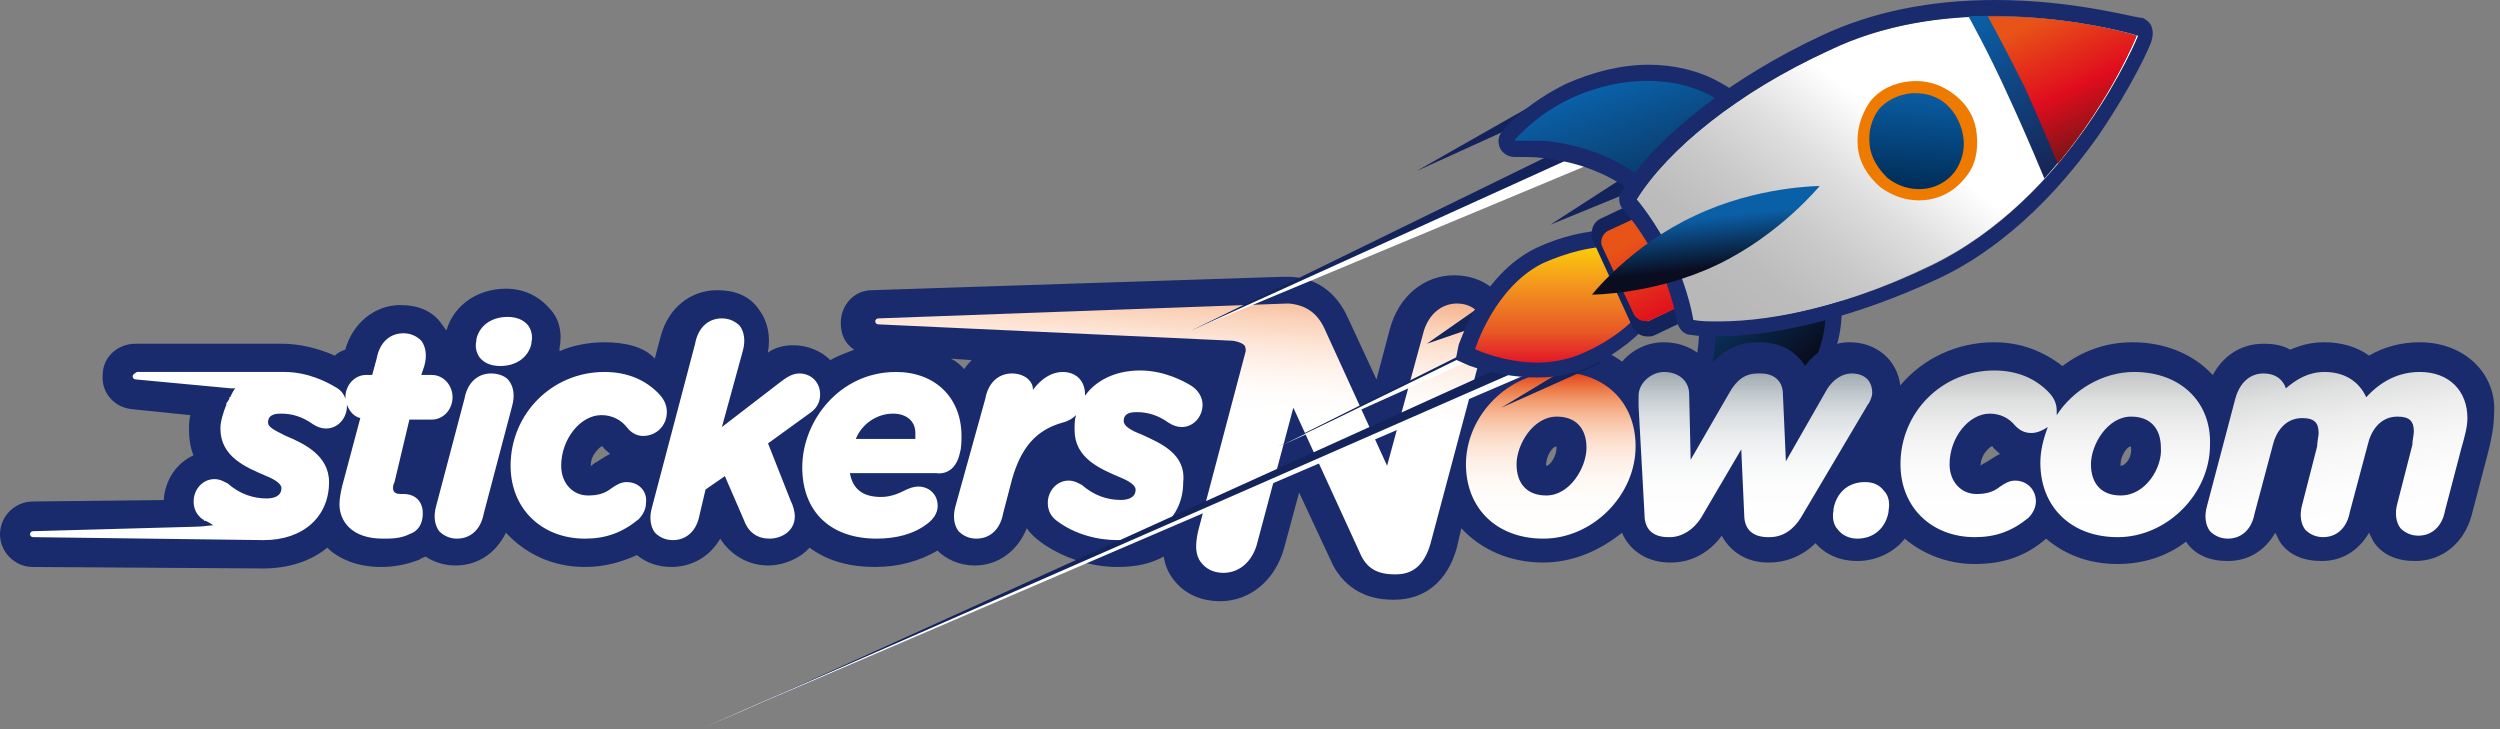
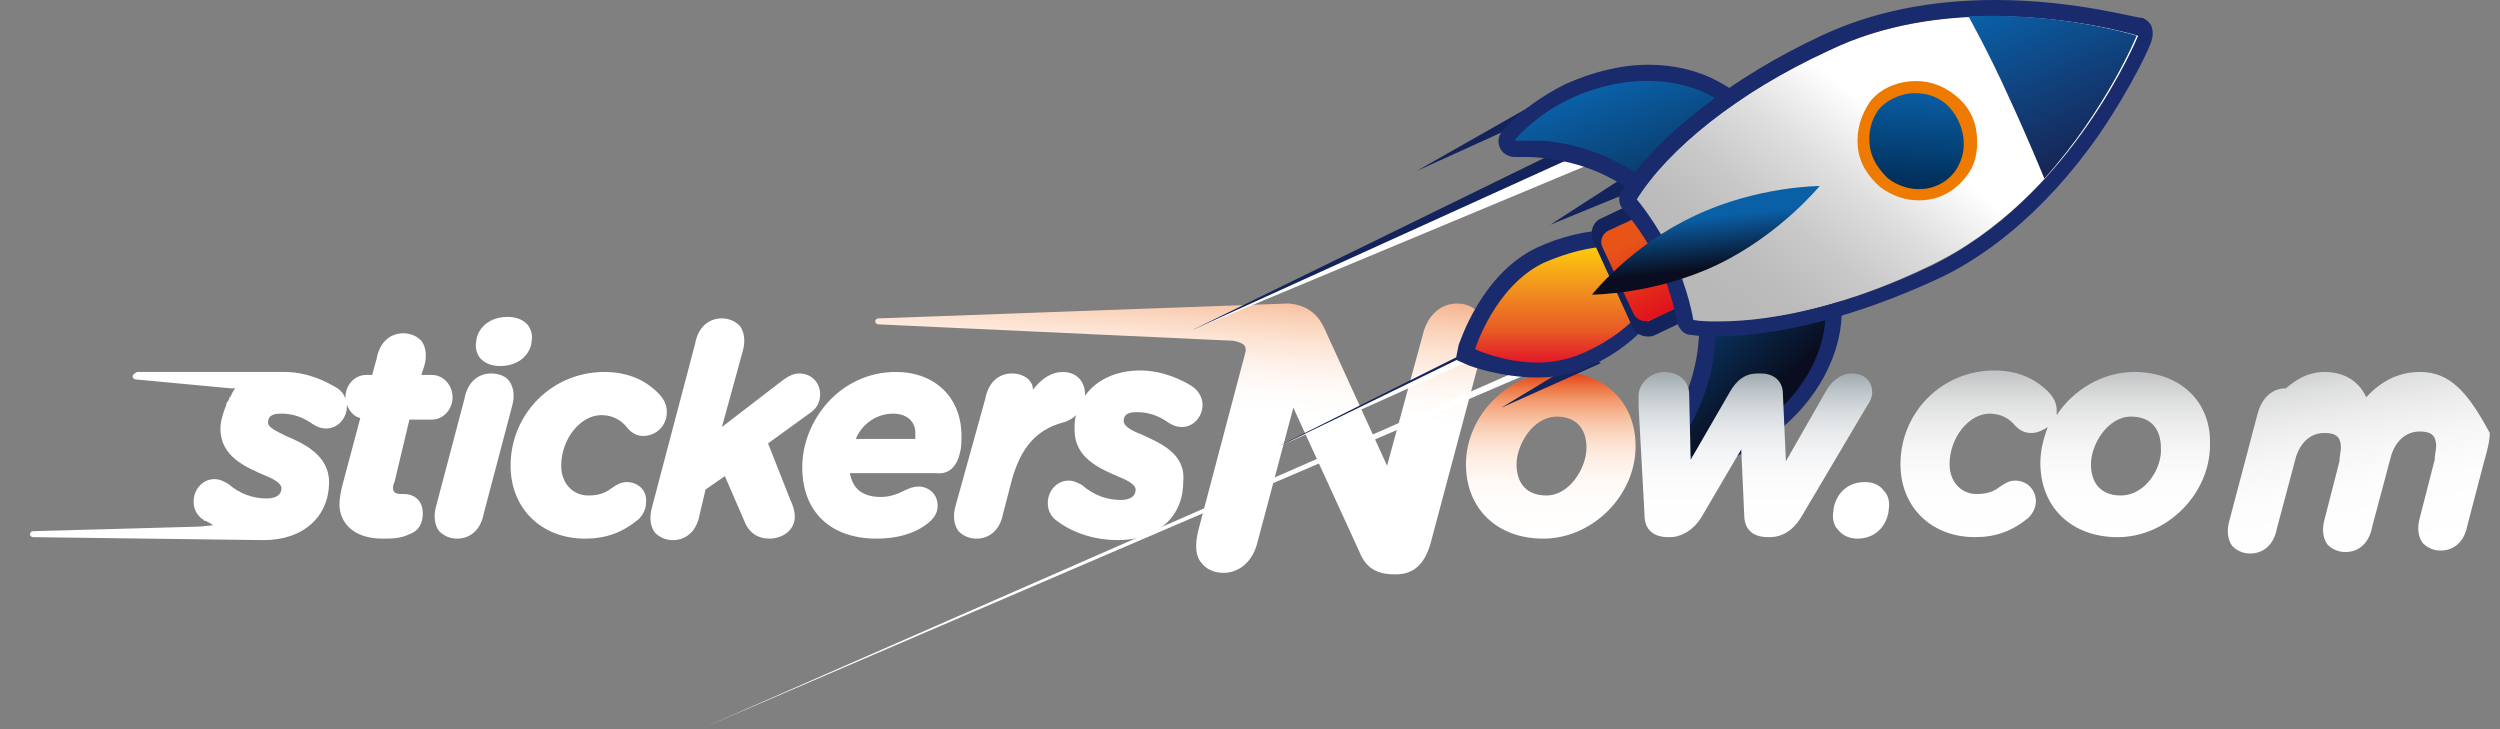
<svg xmlns="http://www.w3.org/2000/svg" version="1.1" id="Layer_1" x="0px" y="0px" viewBox="0 0 168 49" style="enable-background:new 0 0 168 49;" xml:space="preserve">
  <rect x="0" y="0" width="168" height="49" fill="#808080" stroke="none" />
  <style type="text/css">
	.st0{fill:url(#SVGID_1_);}
	.st1{fill:#192B6D;}
	.st2{fill:url(#SVGID_2_);}
	.st3{fill:#FFFFFF;}
	.st4{fill:url(#SVGID_3_);}
	.st5{fill:url(#SVGID_4_);}
	.st6{fill:url(#SVGID_5_);}
	.st7{fill:url(#SVGID_6_);}
	.st8{fill:url(#SVGID_7_);}
	.st9{fill:#13235B;}
	.st10{fill:url(#SVGID_8_);}
	.st11{fill:url(#SVGID_9_);}
	.st12{fill:url(#SVGID_10_);}
	.st13{fill:#13235C;}
	.st14{fill:url(#SVGID_11_);}
	.st15{fill:url(#SVGID_12_);}
	.st16{fill:url(#SVGID_13_);}
	.st17{fill:url(#SVGID_14_);}
	.st18{fill:url(#SVGID_15_);}
	.st19{fill:url(#SVGID_16_);}
	.st20{fill:url(#SVGID_17_);}
	.st21{fill:#EE7B00;}
</style>
  <g>
    <g transform="translate(109.94 13.192)">
      <linearGradient id="SVGID_1_" gradientUnits="userSpaceOnUse" x1="-915.585" y1="522.021" x2="-914.585" y2="522.021" gradientTransform="matrix(12.616 0 0 -17.585 11551.858 9189.089)">
        <stop offset="9.596000e-02" style="stop-color:#090D1F" />
        <stop offset="1" style="stop-color:#0A60A7" />
      </linearGradient>
      <path class="st0" d="M1.8,18.2c-0.2,0-0.4-0.1-0.5-0.3c-0.1-0.2-0.1-0.4,0.1-0.6c0.6-0.7,1.2-1.5,1.7-2.3    C5.8,10.3,5.2,4.9,1.9,2.8C1.6,2.6,1.3,2.4,1,2.3C0.8,2.2,0.6,2,0.6,1.8S0.8,1.3,1,1.3c1.3-0.4,2.6-0.7,4-0.7    c3.5,0,6.4,1.6,7.7,4.3c1.9,4.2-0.7,9.6-6,12.1C5.1,17.7,3.5,18.1,1.8,18.2C1.9,18.2,1.8,18.2,1.8,18.2z" />
      <path class="st1" d="M4.9,1.1c3.2,0,6,1.4,7.2,4c1.8,3.9-0.7,9-5.7,11.4c-1.5,0.7-3.1,1.1-4.5,1.2c0.7-0.7,1.3-1.5,1.8-2.4    C6.4,10.3,5.8,4.6,2.2,2.3c-0.3-0.2-0.7-0.4-1-0.5C2.4,1.3,3.7,1.1,4.9,1.1L4.9,1.1z M4.9,0v1.1V0C3.6,0,2.2,0.3,0.8,0.7    c-0.4,0.1-0.7,0.6-0.7,1s0.3,0.9,0.7,1C1.1,2.9,1.4,3,1.6,3.2C3.1,4.1,4,5.8,4.2,7.9c0.2,2.2-0.3,4.6-1.5,6.8    c-0.5,0.8-1,1.6-1.6,2.2c-0.3,0.3-0.4,0.8-0.2,1.2c0.2,0.4,0.6,0.6,1,0.6h0.1c1.7-0.1,3.4-0.5,4.9-1.3c2.6-1.2,4.7-3.2,5.9-5.6    c1.2-2.4,1.4-5,0.3-7.2C12.4,3.2,11.3,2,9.8,1.2C8.4,0.4,6.7,0,4.9,0L4.9,0z" />
    </g>
    <linearGradient id="SVGID_2_" gradientUnits="userSpaceOnUse" x1="-798.464" y1="532.934" x2="-799.031" y2="533.786" gradientTransform="matrix(11.532 0 0 -16.503 9326.943 8823.378)">
      <stop offset="9.596000e-02" style="stop-color:#090D1F" />
      <stop offset="1" style="stop-color:#0A60A7" />
    </linearGradient>
    <path class="st2" d="M112.1,15.5c-0.3-0.2-0.7-0.4-1-0.5c4.6-1.6,9.3-0.2,11,3.3c1.8,3.9-0.7,9-5.7,11.4c-1.5,0.7-3.1,1.1-4.5,1.2   c0.7-0.7,1.3-1.5,1.8-2.4C116.3,23.5,115.7,17.7,112.1,15.5z" />
-     <path class="st1" d="M162.6,23c-1.2,0-2.4,0.3-3.4,0.9c-0.8-0.6-1.9-0.9-3-0.9c-0.9,0-1.6,0.2-2.3,0.5c-0.5-0.3-1.1-0.4-1.8-0.4   c-1.5,0-2.7,0.8-3.4,2.1c-1.3-1.4-3.2-2.2-5.4-2.2c-1.8,0-3.4,0.6-4.7,1.6c-1.3-1-2.8-1.6-4.6-1.6c-2.5,0-4.8,1.1-6.3,2.9   c-0.2-1.7-1.6-2.9-3.4-2.9c-1.2,0-2.3,0.6-3,1.6c-0.6-1-1.7-1.6-3-1.6h-0.2c-0.8,0-2.1,0.2-3.2,1.6c-0.6-1-1.8-1.6-3.1-1.6   c-1.1,0-2.1,0.5-2.8,1.3c-1.2-0.9-2.7-1.3-4.4-1.3c-1.1,0-2.2,0.2-3.2,0.7c0.4-1.5,0.2-2.8-0.6-3.8c-0.7-0.9-1.8-1.4-3.1-1.4   c-2,0-3.7,1.4-4.3,3.6l-0.9,3.4l-1.9-4.1c-0.8-1.8-2.2-2.8-4.1-2.8c-0.1,0-0.2,0-0.3,0l-27.6,0.9c-1.2,0-2.1,1-2.1,2.2   c0,0.8,0.3,1.4,0.9,1.8c-0.5,0.2-1.1,0.4-1.6,0.7c-0.6-0.6-1.5-1-2.5-1c-0.7,0-1.3,0.2-1.7,0.5c0.2-1.1,0-2.1-0.6-2.9   c-0.6-0.9-1.6-1.3-2.8-1.3c-1.8,0-3.3,1.2-3.8,3.1l-0.4,1.5C43.3,23.3,42,23,40.6,23c-1,0-2.1,0.2-3,0.6c0,0,0,0,0-0.1v0l0-0.1   c0.2-1,0-2-0.7-2.7c-0.7-0.8-1.7-1.3-2.9-1.3c-1.9,0-3.5,1.1-4,2.8c-0.1-0.1-0.2-0.3-0.3-0.4c-0.6-0.9-1.6-1.3-2.8-1.3   c-1.7,0-3.2,1.2-3.7,3c-0.3,0.1-0.5,0.2-0.7,0.4c-1.1-0.5-2.4-0.8-3.5-0.8H19l-9.9,0c-1.2,0-2.2,0.9-2.2,2.1   c-0.1,1.2,0.8,2.2,2,2.3l3.9,0.4c-0.1,0.3-0.1,0.7-0.1,1c0,0.6,0.1,1.2,0.3,1.7c-1.1,0.5-1.9,1.6-2,3l-8.8,0.1   c-1.2,0-2.2,1-2.2,2.2c0,1.2,1,2.2,2.2,2.2l15.5,0.1h0c1.7,0,3.2-0.5,4.3-1.4c0.1,0.1,0.2,0.2,0.2,0.2c0.6,0.5,1.7,1.1,3.4,1.1   c0.7,0,1.6-0.1,2.6-0.5c0.1-0.1,0.2-0.1,0.4-0.2c0.6,0.4,1.3,0.6,2,0.6c1.5,0,2.7-0.8,3.4-2.2c1.3,1.4,3.1,2.3,5.3,2.3   c1.3,0,2.4-0.3,3.5-0.8c0.6,0.5,1.4,0.8,2.3,0.8c1.4,0,2.6-0.7,3.3-1.9c0.7,1.1,1.9,1.8,3.2,1.8c1.1,0,2.2-0.5,2.8-1.2   c1.2,0.9,2.7,1.3,4.4,1.3c1.6,0,3-0.4,4.2-1.1c0.6,0.6,1.5,1,2.5,1c1.6,0,2.9-1,3.5-2.5c0.2,0.3,0.5,0.6,0.9,0.9   c1.5,1.1,3.4,1.7,5.2,1.7c1.2,0,2.2-0.2,3.1-0.7c0.1,0.6,0.3,1.1,0.7,1.6c0.7,0.9,1.8,1.4,3.1,1.4c2,0,3.7-1.4,4.3-3.6l1-3.7   l2.1,4.5c0,0,0,0,0,0c0.3,0.7,1.3,2.7,4.2,2.7h0.1c2.1,0,3.6-1.3,4.2-3.5l0.3-1.3c1.3,1.4,3.2,2.3,5.5,2.3c2,0,3.8-0.8,5.3-2   c0.5,1.2,1.7,2,3.2,2h0.1c1.4,0,2.6-0.7,3.4-1.8c0.6,1.1,1.7,1.8,3.1,1.8h0.1c1.2,0,2.3-0.5,3.1-1.3c0.7,0.8,1.7,1.2,2.8,1.2   c1.3,0,2.5-0.6,3.2-1.5c1.2,1,2.8,1.7,4.7,1.7c1.9,0,3.4-0.5,4.8-1.7c1.3,1.1,2.9,1.7,4.8,1.7c1.7,0,3.3-0.5,4.6-1.5c0,0,0,0,0,0   c0.6,0.9,1.6,1.3,2.8,1.3c1.4,0,2.5-0.7,3.2-1.9c0.1,0.2,0.2,0.4,0.3,0.6c0.6,0.9,1.6,1.3,2.8,1.3c1.4,0,2.5-0.7,3.2-1.9   c0.1,0.2,0.2,0.4,0.3,0.6c0.6,0.9,1.6,1.3,2.8,1.3c1.8,0,3.3-1.2,3.8-3.1l1.1-4.2c0.2-0.8,0.4-1.7,0.4-2.6   C167.8,25.2,165.7,23,162.6,23z M40,31.1C40,31.1,40,31.1,40,31.1c-0.2,0.1-0.2,0.2-0.3,0.2c0-0.8,0.6-1.2,0.7-1.3   c0.1,0,0.1,0,0.1,0c0,0,0,0,0,0c0,0,0,0,0,0c0.1,0.2,0.3,0.3,0.5,0.5C40.6,30.7,40.2,31,40,31.1z M64.8,24.8   c-0.3-0.3-0.5-0.5-0.9-0.7l1.4,0.1C65.2,24.3,65,24.5,64.8,24.8z M103.9,31.3v-0.1c0-0.5,0.4-1.2,0.7-1.2v0.1   C104.6,30.6,104.2,31.3,103.9,31.3z M133.4,31.1C133.4,31.1,133.4,31.1,133.4,31.1c-0.2,0.1-0.2,0.1-0.3,0.2c0-0.8,0.6-1.2,0.7-1.3   c0.1,0,0.1,0,0.1,0c0,0,0,0,0,0c0,0,0,0,0,0c0.1,0.2,0.3,0.3,0.5,0.5C134,30.7,133.6,31,133.4,31.1z M142.5,31.3v-0.1   c0-0.5,0.4-1.2,0.7-1.2v0.1C143.3,30.6,142.9,31.3,142.5,31.3z" />
    <g transform="translate(2.012 20.296)">
      <path class="st3" d="M25.5,7.9H27c0.8,0,1.4-0.7,1.4-1.5S27.8,4.9,27,4.9h-0.7l0.2-0.6c0.2-0.7,0.1-1.3-0.2-1.7    c-0.3-0.3-0.7-0.5-1.2-0.5c-0.9,0-1.6,0.6-1.8,1.7L23,4.9h-0.4c-0.8,0-1.4,0.7-1.4,1.5c0,0,0,0.1,0,0.1c-0.1-0.3-0.3-0.6-0.7-0.8    c-0.5-0.3-1.8-1-3.4-1h0h0l-9.9,0C7,4.8,6.9,4.9,6.9,5S7,5.2,7.1,5.2l6.4,0.6c0.1,0,0.2,0,0.3,0c-0.1,0.1-0.2,0.3-0.3,0.5    c0,0,0,0.1-0.1,0.1l0,0.1c-0.1,0.2-0.2,0.3-0.2,0.3c0,0,0,0.1,0,0.1c-0.2,0.5-0.4,1.1-0.4,1.6c0,1.9,1.7,2.6,3.1,3.2    c0.5,0.2,1,0.5,1,0.8c0,0.6-0.6,0.7-1,0.7c-0.9,0-1.8-0.3-2.6-1c-0.2-0.1-0.5-0.3-0.9-0.3c-0.8,0-1.4,0.7-1.4,1.5    c0,0.5,0.2,0.9,0.6,1.2c0,0,0.1,0,0.1,0.1c0,0,0,0,0.1,0c0.2,0.1,0.4,0.2,0.5,0.3c0,0,0.1,0,0.1,0c-0.3,0-0.8,0.1-1.3,0.1    L0.2,15.4c-0.1,0-0.2,0.1-0.2,0.2c0,0.1,0.1,0.2,0.2,0.2L15.7,16l0,0c2.7,0,4.4-1.6,4.4-3.9c0-1.8-1.7-2.6-2.9-3.1    C16.4,8.6,16,8.4,16,8.1c0-0.6,0.6-0.6,0.9-0.6c0.7,0,1.4,0.2,2.1,0.7c0.3,0.2,0.6,0.3,0.9,0.3c0.8,0,1.4-0.7,1.4-1.5    c0,0,0-0.1,0-0.1c0.2,0.5,0.5,0.8,0.9,0.9L21,12.3c-0.1,0.4-0.2,0.9-0.2,1.3c0,1.1,0.8,2.3,2.9,2.3c0.6,0,1.2,0,1.8-0.3    c0.6-0.2,0.9-0.7,0.9-1.4c0-0.8-0.5-1.3-1.3-1.3h-0.2c-0.5,0-0.5-0.3-0.5-0.4c0-0.1,0-0.2,0.1-0.4L25.5,7.9z M31.6,4.3    c1.1,0,1.9-0.6,2.1-1.5l0-0.1c0.1-0.4,0-0.8-0.2-1.1c-0.3-0.4-0.8-0.6-1.4-0.6c-1.1,0-1.9,0.6-2.1,1.5l0,0.1    c-0.1,0.4,0,0.8,0.2,1.1C30.5,4.1,31,4.3,31.6,4.3z M32.2,5.3C32,5,31.5,4.8,31,4.8c-0.9,0-1.6,0.6-1.8,1.7l-1.9,7.2    c-0.2,0.7-0.1,1.3,0.2,1.7c0.3,0.3,0.7,0.5,1.2,0.5c0.9,0,1.6-0.6,1.8-1.7L32.4,7C32.6,6.3,32.5,5.7,32.2,5.3z M40.1,12.1    c-0.4,0-0.7,0.2-1,0.4c-0.5,0.4-1,0.5-1.6,0.5c-1,0-1.8-0.8-1.8-2c0-1.8,1.3-3.4,2.7-3.4c0.7,0,1.3,0.3,1.7,0.8    C40.4,8.8,40.8,9,41.2,9c0.9,0,1.6-0.7,1.6-1.6c0-0.5-0.2-0.9-0.6-1.3c-0.9-0.9-2.1-1.4-3.6-1.4c-3.5,0-6.3,2.8-6.3,6.3    c0,2.9,2.1,4.9,5,4.9c1.4,0,2.5-0.4,3.6-1.3c0.3-0.3,0.5-0.7,0.5-1.1C41.5,12.7,40.9,12.1,40.1,12.1z M49.6,9.5l2.9-2.1    c0.4-0.3,0.6-0.7,0.6-1.2c0-0.8-0.6-1.4-1.4-1.4c-0.5,0-0.9,0.3-1.3,0.6l-3.9,3l1.4-5.1C48.1,2.6,48,2,47.7,1.6    c-0.3-0.3-0.7-0.5-1.2-0.5c-0.9,0-1.6,0.6-1.8,1.7l-2.9,11c-0.2,0.7-0.1,1.3,0.2,1.7c0.3,0.3,0.7,0.5,1.2,0.5    c0.9,0,1.6-0.6,1.8-1.7l0.4-1.7l1.3-0.9l1.3,3c0.3,0.8,0.9,1.2,1.7,1.2c0.8,0,1.7-0.5,1.7-1.5c0-0.3-0.1-0.7-0.3-1.1L49.6,9.5z" />
      <path class="st3" d="M62.5,10.1c0.1-0.3,0.1-0.8,0.1-1.1c0-2.6-1.8-4.3-4.4-4.3c-3.8,0-6.3,3.3-6.3,6.4c0,3,1.9,4.8,5,4.8    c1.3,0,2.5-0.3,3.4-1c0.4-0.3,0.7-0.7,0.7-1.2c0-0.8-0.6-1.3-1.3-1.3c-0.3,0-0.6,0.1-1,0.3c-0.2,0.1-0.8,0.4-1.5,0.4    c-1.2,0-1.9-0.5-2.1-1.6h5.8C61.7,11.6,62.3,11.1,62.5,10.1z M58,7.5c0.9,0,1.5,0.5,1.5,1.3c0,0.1,0,0.3,0,0.4h-4    C55.9,8.2,56.9,7.5,58,7.5z M74.7,8.9c-0.8-0.3-1.2-0.6-1.2-0.9c0-0.6,0.6-0.6,0.9-0.6c0.7,0,1.4,0.2,2.1,0.7    c0.3,0.2,0.6,0.3,0.9,0.3c0.8,0,1.4-0.7,1.4-1.5c0-0.5-0.3-1-0.8-1.3c-0.5-0.3-1.8-1-3.4-1c-1.7,0-3,0.7-3.7,1.7c0,0,0-0.1,0-0.1    c0-0.9-0.6-1.5-1.5-1.5c-0.7,0-1.4,0.4-2,1.2c0-0.3-0.1-0.5-0.3-0.7C66.9,5,66.5,4.8,66,4.8c-0.9,0-1.6,0.6-1.8,1.7l-2,7.2    c-0.2,0.7-0.1,1.3,0.2,1.7c0.3,0.3,0.7,0.5,1.2,0.5c0.9,0,1.6-0.6,1.8-1.7l0.6-2.3c0.6-2.1,1.6-3.3,3.4-3.8    c0.4-0.1,0.7-0.3,0.9-0.5c-0.1,0.3-0.1,0.6-0.1,1c0,1.9,1.7,2.6,3.1,3.2c0.5,0.2,1,0.5,1,0.8c0,0.6-0.6,0.7-1,0.7    c-0.9,0-1.8-0.3-2.6-1c-0.2-0.1-0.5-0.3-0.9-0.3c-0.8,0-1.4,0.7-1.4,1.5c0,0.5,0.2,0.9,0.6,1.2c1.2,0.9,2.7,1.3,4.1,1.3    c2.7,0,4.4-1.6,4.4-3.9C77.7,10.2,76,9.5,74.7,8.9z" />
      <linearGradient id="SVGID_3_" gradientUnits="userSpaceOnUse" x1="-855.269" y1="515.618" x2="-855.09" y2="516.793" gradientTransform="matrix(40.987 0 0 -18.252 35128.172 9426.917)">
        <stop offset="0.414" style="stop-color:#FFFFFF" />
        <stop offset="0.479" style="stop-color:#FFFCFA" />
        <stop offset="0.552" style="stop-color:#FEF3ED" />
        <stop offset="0.629" style="stop-color:#FDE5D6" />
        <stop offset="0.709" style="stop-color:#FAD0B6" />
        <stop offset="0.79" style="stop-color:#F6B38E" />
        <stop offset="0.874" style="stop-color:#F08D5D" />
        <stop offset="0.957" style="stop-color:#E95F2E" />
        <stop offset="1" style="stop-color:#E64118" />
      </linearGradient>
      <path class="st4" d="M97.4,0.8c-0.3-0.4-0.8-0.7-1.5-0.7c-1.1,0-2,0.8-2.3,2.1L91.2,11L87,1.8c-0.5-1.1-1.3-1.6-2.4-1.7    c0,0,0,0-0.1,0L57,1.1c-0.1,0-0.2,0.1-0.2,0.2s0.1,0.2,0.2,0.2l23.8,1.1c0.1,0,0.6,0.1,0.8,0.3c0.1,0.1,0.1,0.3,0.1,0.4l0,0v0    l-3.2,12.1c-0.2,0.9-0.2,1.6,0.2,2.1c0.3,0.4,0.8,0.7,1.5,0.7c1.1,0,2-0.8,2.3-2.1l2.4-9l4.4,9.6c0.4,1,1,1.6,2.4,1.6h0.1    c1.2,0,1.9-0.7,2.3-2l3.6-13.5C97.9,2,97.8,1.3,97.4,0.8z" />
      <linearGradient id="SVGID_4_" gradientUnits="userSpaceOnUse" x1="-799.344" y1="497.866" x2="-799.344" y2="498.866" gradientTransform="matrix(11.339 0 0 -11.235 9165.944 5609.588)">
        <stop offset="0" style="stop-color:#FFFFFF" />
        <stop offset="0.232" style="stop-color:#FFFDFC" />
        <stop offset="0.369" style="stop-color:#FFF8F4" />
        <stop offset="0.481" style="stop-color:#FEEFE6" />
        <stop offset="0.58" style="stop-color:#FCE2D1" />
        <stop offset="0.67" style="stop-color:#FAD0B7" />
        <stop offset="0.754" style="stop-color:#F7B997" />
        <stop offset="0.833" style="stop-color:#F39D71" />
        <stop offset="0.907" style="stop-color:#ED7A48" />
        <stop offset="0.977" style="stop-color:#E85224" />
        <stop offset="1" style="stop-color:#E64118" />
      </linearGradient>
      <path class="st5" d="M102.7,4.7c-3.3,0-6.2,2.9-6.2,6.2c0,3,2.1,5,5.2,5c3.3,0,6.2-2.9,6.2-6.2C107.9,6.7,105.8,4.7,102.7,4.7z     M101.9,13c-1.3,0-2-0.8-2-2.1c0-1.3,1.1-3.2,2.7-3.2c1.3,0,2,0.8,2,2.1C104.6,11.1,103.5,13,101.9,13z" />
      <linearGradient id="SVGID_5_" gradientUnits="userSpaceOnUse" x1="-820.396" y1="497.447" x2="-820.396" y2="498.447" gradientTransform="matrix(15.593 0 0 -11.134 12908.255 5554.356)">
        <stop offset="0" style="stop-color:#FFFFFF" />
        <stop offset="0.302" style="stop-color:#FDFDFD" />
        <stop offset="0.48" style="stop-color:#F5F6F7" />
        <stop offset="0.626" style="stop-color:#E9EBED" />
        <stop offset="0.755" style="stop-color:#D7DCDE" />
        <stop offset="0.872" style="stop-color:#BFC7CB" />
        <stop offset="0.979" style="stop-color:#A4ADB2" />
        <stop offset="1" style="stop-color:#9DA7AC" />
      </linearGradient>
      <path class="st6" d="M123.8,6.1c0-0.8-0.5-1.3-1.4-1.3c-0.6,0-1.2,0.4-1.6,1l-2.8,4.9l-0.2-4.5c0-0.9-0.6-1.4-1.5-1.4h-0.2    c-0.8,0-1.4,0.4-1.9,1.3l-2.6,4.5l-0.1-4.4c0-0.9-0.7-1.5-1.7-1.5c-0.8,0-1.7,0.7-1.7,1.6c0,0.2,0,0.5,0,0.7l0.4,7.3    c0,1,0.6,1.5,1.6,1.5h0.1c0.8,0,1.6-0.5,2.1-1.3l2.7-4.6l0.2,4.4c0,1,0.6,1.5,1.6,1.5h0.1c0.9,0,1.6-0.5,2.1-1.3l4.5-7.6    C123.6,6.8,123.8,6.4,123.8,6.1z" />
      <path class="st3" d="M123.3,12.1c-1.1,0-1.9,0.7-2.1,1.8l0,0.1c-0.1,0.5,0,1,0.3,1.3c0.3,0.4,0.8,0.6,1.3,0.6    c1.1,0,1.9-0.7,2.1-1.8l0-0.1c0.1-0.5,0-1-0.3-1.3C124.3,12.3,123.9,12.1,123.3,12.1z" />
      <linearGradient id="SVGID_6_" gradientUnits="userSpaceOnUse" x1="-834.493" y1="497.866" x2="-834.493" y2="498.866" gradientTransform="matrix(20.824 0 0 -11.235 17513.598 5609.588)">
        <stop offset="0" style="stop-color:#FFFFFF" />
        <stop offset="0.335" style="stop-color:#FDFDFD" />
        <stop offset="0.532" style="stop-color:#F7F7F8" />
        <stop offset="0.694" style="stop-color:#EDEDEE" />
        <stop offset="0.837" style="stop-color:#DEDFDF" />
        <stop offset="0.966" style="stop-color:#CACBCC" />
        <stop offset="1" style="stop-color:#C4C5C6" />
      </linearGradient>
      <path class="st7" d="M141.4,4.7c-2.1,0-4.1,1.2-5.2,2.9c0-0.1,0-0.2,0-0.3c0-0.5-0.2-0.9-0.6-1.3c-0.9-0.9-2.1-1.4-3.6-1.4    c-3.5,0-6.3,2.8-6.3,6.3c0,2.9,2.1,4.9,5,4.9c1.4,0,2.5-0.4,3.6-1.3c0.3-0.3,0.5-0.7,0.5-1.1c0-0.8-0.6-1.4-1.4-1.4    c-0.4,0-0.7,0.2-1,0.4c-0.5,0.4-1,0.5-1.6,0.5c-1,0-1.8-0.8-1.8-2c0-1.8,1.3-3.4,2.7-3.4c0.7,0,1.3,0.3,1.7,0.8    c0.3,0.3,0.6,0.5,1.1,0.5c0.4,0,0.8-0.2,1.1-0.4c-0.3,0.8-0.5,1.6-0.5,2.4c0,3,2.1,5,5.2,5c3.3,0,6.2-2.9,6.2-6.2    C146.6,6.7,144.5,4.7,141.4,4.7z M140.5,13c-1.3,0-2-0.8-2-2.1c0-1.3,1.1-3.2,2.7-3.2c1.3,0,2,0.8,2,2.1    C143.3,11.1,142.2,13,140.5,13z" />
      <linearGradient id="SVGID_7_" gradientUnits="userSpaceOnUse" x1="-826.472" y1="497.266" x2="-826.793" y2="498.469" gradientTransform="matrix(17.539 0 0 -11.119 14652.94 5546.415)">
        <stop offset="0" style="stop-color:#FFFFFF" />
        <stop offset="0.335" style="stop-color:#FDFDFD" />
        <stop offset="0.532" style="stop-color:#F7F7F8" />
        <stop offset="0.694" style="stop-color:#EDEDEE" />
        <stop offset="0.837" style="stop-color:#DEDFDF" />
        <stop offset="0.966" style="stop-color:#CACBCC" />
        <stop offset="1" style="stop-color:#C4C5C6" />
      </linearGradient>
-       <path class="st8" d="M160.6,4.7c-1.4,0-2.6,0.6-3.6,1.7c-0.5-1.1-1.5-1.7-2.8-1.7c-1.1,0-1.9,0.5-2.6,1.1c-0.2-0.6-0.7-1-1.5-1    c-0.9,0-1.6,0.6-1.9,1.7l-1.9,7.2c-0.2,0.7-0.1,1.3,0.2,1.7c0.3,0.3,0.7,0.5,1.2,0.5c0.9,0,1.6-0.6,1.8-1.7l1.2-4.5    c0.2-0.9,0.8-1.9,2-1.9c0.8,0,1.1,0.3,1.1,1c0,0.2-0.1,0.6-0.1,0.9l-1,3.9c-0.2,0.7-0.1,1.3,0.2,1.7c0.3,0.3,0.7,0.5,1.2,0.5    c0.9,0,1.6-0.6,1.8-1.7l1.2-4.5c0.2-0.9,0.8-1.9,2-1.9c0.8,0,1.1,0.3,1.1,1c0,0.2-0.1,0.6-0.1,0.9l-1,3.9    c-0.2,0.7-0.1,1.3,0.2,1.7c0.3,0.3,0.7,0.5,1.2,0.5c0.9,0,1.6-0.6,1.8-1.7l1.1-4.2c0.2-0.7,0.4-1.4,0.4-2    C163.8,6,162.6,4.7,160.6,4.7z" />
+       <path class="st8" d="M160.6,4.7c-1.4,0-2.6,0.6-3.6,1.7c-0.5-1.1-1.5-1.7-2.8-1.7c-1.1,0-1.9,0.5-2.6,1.1c-0.9,0-1.6,0.6-1.9,1.7l-1.9,7.2c-0.2,0.7-0.1,1.3,0.2,1.7c0.3,0.3,0.7,0.5,1.2,0.5c0.9,0,1.6-0.6,1.8-1.7l1.2-4.5    c0.2-0.9,0.8-1.9,2-1.9c0.8,0,1.1,0.3,1.1,1c0,0.2-0.1,0.6-0.1,0.9l-1,3.9c-0.2,0.7-0.1,1.3,0.2,1.7c0.3,0.3,0.7,0.5,1.2,0.5    c0.9,0,1.6-0.6,1.8-1.7l1.2-4.5c0.2-0.9,0.8-1.9,2-1.9c0.8,0,1.1,0.3,1.1,1c0,0.2-0.1,0.6-0.1,0.9l-1,3.9    c-0.2,0.7-0.1,1.3,0.2,1.7c0.3,0.3,0.7,0.5,1.2,0.5c0.9,0,1.6-0.6,1.8-1.7l1.1-4.2c0.2-0.7,0.4-1.4,0.4-2    C163.8,6,162.6,4.7,160.6,4.7z" />
    </g>
    <g transform="translate(47.281)">
-       <polygon class="st9" points="2.6,47.8 54,24.5 55.3,25   " />
      <polygon class="st3" points="0,48.9 55,24.8 55.9,24.9   " />
      <polygon class="st9" points="32.8,22.2 60,8.9 61.9,9.5   " />
      <polygon class="st3" points="32.8,22.2 61,9.4 61.8,10.1   " />
      <polygon class="st9" points="56.9,15.1 61.7,12 63,12.6   " />
      <polygon class="st9" points="47.9,11.5 57.4,6.1 56.7,7.5   " />
      <polygon class="st9" points="38.6,30 51.4,24 51.6,23.5   " />
      <polygon class="st3" points="38.9,29.9 51.8,24.1 51.6,23.7   " />
-       <polygon class="st9" points="48.6,23.1 52.4,21.8 52.9,20.1   " />
      <polygon class="st9" points="53.6,27.4 60.3,24.4 59.4,23.9   " />
      <g transform="translate(53.317 4.35)">
        <linearGradient id="SVGID_8_" gradientUnits="userSpaceOnUse" x1="-926.38" y1="527.348" x2="-925.38" y2="527.348" gradientTransform="matrix(17.778 0 0 -15.7 16470.066 8287.935)">
          <stop offset="0" style="stop-color:#0A60A7" />
          <stop offset="1" style="stop-color:#090D1F" />
        </linearGradient>
        <path class="st10" d="M12.9,16.3c-0.1,0-0.2,0-0.3-0.1c-0.2-0.1-0.2-0.4-0.2-0.6c0.1-0.3,0.2-0.7,0.2-1c0.5-3.9-3.3-7.9-8.5-8.7     C3.4,5.7,2.7,5.6,2,5.6c-0.2,0-0.5,0-0.7,0h0C1,5.6,0.8,5.5,0.7,5.3C0.6,5.1,0.7,4.9,0.8,4.7c1.1-1.2,2.5-2.2,4-2.9     C6.5,1,8.4,0.6,10.2,0.6c3.5,0,6.4,1.6,7.7,4.3c0.9,1.8,0.8,4,0,6.1c-0.9,2-2.5,3.9-4.6,5.2C13.1,16.2,13,16.3,12.9,16.3z" />
        <path class="st1" d="M10.2,1.1c3.2,0,6,1.4,7.2,4c1.7,3.6-0.3,8.1-4.4,10.6c0.1-0.4,0.2-0.7,0.3-1.1c0.5-4.2-3.5-8.4-9-9.4     C3.4,5.1,2.7,5.1,2,5.1c-0.3,0-0.5,0-0.8,0C2.2,4,3.5,3,5,2.3C6.7,1.5,8.5,1.1,10.2,1.1L10.2,1.1z M10.2,0L10.2,0     C8.3,0,6.4,0.5,4.6,1.3c-1.6,0.8-3,1.8-4.1,3C0.1,4.7,0,5.1,0.2,5.6c0.2,0.4,0.6,0.6,1,0.6h0.1c0.2,0,0.5,0,0.7,0     c0.7,0,1.4,0.1,2,0.2c2.4,0.4,4.6,1.5,6.2,3.1c1.5,1.5,2.1,3.3,1.9,5c0,0.3-0.1,0.6-0.2,0.9c-0.1,0.4,0,0.9,0.3,1.2     c0.2,0.2,0.4,0.2,0.7,0.2c0.2,0,0.4-0.1,0.6-0.2c2.2-1.4,3.9-3.3,4.8-5.5c0.9-2.2,1-4.6,0-6.6C17.6,3.2,16.5,2,15,1.2     C13.6,0.4,11.9,0,10.2,0L10.2,0z" />
      </g>
      <g transform="translate(50.443 15.367)">
        <linearGradient id="SVGID_9_" gradientUnits="userSpaceOnUse" x1="-906.673" y1="490.587" x2="-906.673" y2="491.587" gradientTransform="matrix(13.348 0 0 -8.872 12110.053 4362.086)">
          <stop offset="1.010000e-02" style="stop-color:#E10628" />
          <stop offset="0.303" style="stop-color:#E85826" />
          <stop offset="0.662" style="stop-color:#F3971D" />
          <stop offset="1" style="stop-color:#FFD507" />
        </linearGradient>
        <path class="st11" d="M5.6,9.5c-2.4,0-4.3-0.8-4.4-0.9L0.7,8.5L0.9,8c0.1-0.2,1.4-4.5,4.9-6.2C7.4,1.1,9,0.6,10.5,0.6     c1.7,0,2.9,0.6,3.4,1.6c0.5,1,0.2,2.2-0.8,3.5c-0.9,1.2-2.3,2.2-4,3C8,9.3,6.9,9.5,5.6,9.5L5.6,9.5z" />
        <path class="st1" d="M10.5,1.2c1.4,0,2.5,0.4,2.9,1.3c0.8,1.7-1.3,4.3-4.6,5.8C7.7,8.8,6.6,9,5.6,9C3.3,9,1.4,8.1,1.4,8.1     S2.7,3.9,6,2.3C7.6,1.6,9.2,1.2,10.5,1.2L10.5,1.2z M10.5,0.1c-1.5,0-3.3,0.4-5,1.2C1.8,3.1,0.4,7.6,0.3,7.8L0.1,8.8l0.9,0.4     C1,9.2,3.1,10,5.6,10c1.4,0,2.6-0.3,3.6-0.8c1.8-0.8,3.2-2,4.2-3.2c1.1-1.4,1.5-2.9,0.9-4.1C13.8,0.8,12.4,0.1,10.5,0.1L10.5,0.1     z" />
      </g>
      <g transform="translate(59.64 12.612)">
        <linearGradient id="SVGID_10_" gradientUnits="userSpaceOnUse" x1="-872.236" y1="494.218" x2="-871.236" y2="494.218" gradientTransform="matrix(7.977 0 0 -8.93 6958.725 4418.474)">
          <stop offset="0.146" style="stop-color:#E85418" />
          <stop offset="1" style="stop-color:#E00D1D" />
        </linearGradient>
        <path class="st12" d="M3.8,9.5c-0.2,0-0.4-0.1-0.5-0.3L0.6,3.3C0.6,3.2,0.5,3,0.6,2.9c0-0.1,0.1-0.2,0.3-0.3l4.2-2     c0.1,0,0.2-0.1,0.2-0.1c0.2,0,0.4,0.1,0.5,0.3l2.7,5.9c0.1,0.1,0.1,0.3,0,0.4c0,0.1-0.1,0.2-0.3,0.3l-4.2,2     C4,9.5,3.9,9.5,3.8,9.5z" />
        <path class="st13" d="M5.3,1.1L8,7l-4.2,2L1.1,3.1L5.3,1.1L5.3,1.1z M5.3,0C5.1,0,5,0,4.8,0.1l-4.2,2C0.4,2.2,0.2,2.4,0.1,2.7     C0,3,0,3.3,0.1,3.5l2.7,5.9C3,9.8,3.4,10,3.8,10c0.2,0,0.3,0,0.5-0.1l4.2-2C8.7,7.8,8.9,7.6,9,7.3C9.1,7,9.1,6.8,9,6.5L6.3,0.6     C6.1,0.2,5.7,0,5.3,0L5.3,0z" />
      </g>
      <linearGradient id="SVGID_11_" gradientUnits="userSpaceOnUse" x1="-869.541" y1="529.772" x2="-869.149" y2="528.81" gradientTransform="matrix(16.709 0 0 -14.62 14589.868 7750.948)">
        <stop offset="0" style="stop-color:#0A60A7" />
        <stop offset="1" style="stop-color:#090D1F" />
      </linearGradient>
      <path class="st14" d="M66.5,18.9c-0.1,0.4-0.1,0.8-0.3,1.1c4.1-2.6,6.1-7.1,4.4-10.6c-1.8-3.9-7.3-5.1-12.3-2.8    c-1.5,0.7-2.8,1.7-3.8,2.8c1-0.1,2,0,3,0.2C63,10.5,67,14.7,66.5,18.9z" />
      <linearGradient id="SVGID_12_" gradientUnits="userSpaceOnUse" x1="-809.309" y1="501.031" x2="-808.951" y2="500.29" gradientTransform="matrix(7.767 0 0 -8.067 6349.087 4056.548)">
        <stop offset="0.146" style="stop-color:#E85418" />
        <stop offset="1" style="stop-color:#E00D1D" />
      </linearGradient>
      <path class="st15" d="M63.6,21.5c-0.4,0.2-0.9,0-1.1-0.4l-2.1-4.5c-0.2-0.4,0-0.9,0.4-1.1l4.1-1.9c0.4-0.2,0.9,0,1.1,0.4l2.1,4.5    c0.2,0.4,0,0.9-0.4,1.1L63.6,21.5z" />
      <g transform="translate(61.509)">
        <linearGradient id="SVGID_13_" gradientUnits="userSpaceOnUse" x1="-956.837" y1="539.898" x2="-957.781" y2="539.164" gradientTransform="matrix(33.715 0 0 -20.569 32294.574 11107.552)">
          <stop offset="0.475" style="stop-color:#FFFFFF" />
          <stop offset="0.488" style="stop-color:#FCFCFC" />
          <stop offset="0.635" style="stop-color:#DFDEDE" />
          <stop offset="0.774" style="stop-color:#C9C9CA" />
          <stop offset="0.899" style="stop-color:#BCBCBD" />
          <stop offset="1" style="stop-color:#B8B8B9" />
        </linearGradient>
        <path class="st16" d="M20.8,17.9C14.8,20.8,9,22,4.9,21.6c0,0-0.3-2-1.4-4.3s-2.4-3.8-2.4-3.8C3.3,10,8,6.2,14.1,3.4     c9.6-4.6,20.8-1,20.8-1S30.4,13.4,20.8,17.9z" />
        <path class="st1" d="M25.3,1.1c5.4,0,9.6,1.3,9.6,1.3s-4.4,10.9-14,15.5c-5.2,2.5-10.3,3.7-14.2,3.7c-0.6,0-1.2,0-1.7-0.1     c0,0-0.3-2-1.4-4.3s-2.4-3.8-2.4-3.8C3.3,10,8,6.2,14.1,3.4C17.8,1.6,21.8,1.1,25.3,1.1L25.3,1.1z M25.3,0v1.1V0     C20.9,0,17,0.8,13.6,2.4c-6,2.8-11,6.7-13.4,10.4c-0.3,0.4-0.2,1,0.1,1.3c0,0,1.3,1.4,2.3,3.5s1.3,4,1.3,4     c0.1,0.5,0.5,0.9,0.9,0.9c0.6,0.1,1.2,0.1,1.8,0.1c4.2,0,9.5-1.4,14.7-3.8c2.9-1.3,7.1-4.2,11-9.8c2.3-3.4,3.5-6.1,3.5-6.3     c0.1-0.3,0.1-0.6,0-0.9s-0.4-0.5-0.6-0.6C35,1.3,30.8,0,25.3,0L25.3,0z" />
      </g>
      <linearGradient id="SVGID_14_" gradientUnits="userSpaceOnUse" x1="-844.332" y1="518.022" x2="-843.882" y2="517.023" gradientTransform="matrix(11.281 0 0 -10.919 9614.7 5655.448)">
        <stop offset="0" style="stop-color:#0A60A7" />
        <stop offset="1" style="stop-color:#172352" />
      </linearGradient>
      <path class="st17" d="M85,1.1c6.2-0.3,11.3,1.3,11.3,1.3s-2,4.9-6.2,9.6c0,0-1.1-2.7-2.4-5.5C86.4,3.6,85,1.1,85,1.1z" />
      <linearGradient id="SVGID_15_" gradientUnits="userSpaceOnUse" x1="-834.918" y1="513.637" x2="-834.454" y2="512.635" gradientTransform="matrix(10.06 0 0 -9.991 8489.303 5131.066)">
        <stop offset="0.146" style="stop-color:#E85418" />
        <stop offset="0.616" style="stop-color:#E00D1D" />
        <stop offset="1" style="stop-color:#791417" />
      </linearGradient>
-       <path class="st18" d="M86.3,1.1C91.9,1,96.3,2.4,96.3,2.4s-1.7,4.3-5.3,8.6c0,0-0.9-2.2-2.2-5.1C87.4,3.1,86.3,1.1,86.3,1.1z" />
      <linearGradient id="SVGID_16_" gradientUnits="userSpaceOnUse" x1="-864.662" y1="493.823" x2="-864.561" y2="493.363" gradientTransform="matrix(15.305 0 0 -7.263 13300.507 3601.231)">
        <stop offset="0" style="stop-color:#0A60A7" />
        <stop offset="1" style="stop-color:#090D1F" />
      </linearGradient>
      <path class="st19" d="M68.1,17.8c-4.2,2-8.4,2-8.4,2s2.6-3.3,6.9-5.3c4.2-2,8.4-2,8.4-2S72.3,15.8,68.1,17.8z" />
    </g>
    <g transform="translate(124.743 5.364)">
      <linearGradient id="SVGID_17_" gradientUnits="userSpaceOnUse" x1="-878.151" y1="488.401" x2="-878.221" y2="487.406" gradientTransform="matrix(7.228 0 0 -7.23 6351.616 3531.631)">
        <stop offset="0" style="stop-color:#0A60A7" />
        <stop offset="1" style="stop-color:#002A53" />
      </linearGradient>
      <path class="st20" d="M1.2,1.8C2.4,0.2,4.7,0,6.3,1.3C7.9,2.6,8.2,4.9,7,6.4S3.5,8.1,1.9,6.9C0.3,5.6,0,3.3,1.2,1.8z" />
      <path class="st21" d="M4.2,8.1c-0.9,0-1.8-0.3-2.6-0.9C0.8,6.5,0.2,5.6,0.1,4.5C0,3.4,0.3,2.4,0.9,1.5l0,0    c0.6-0.8,1.6-1.3,2.7-1.4s2.1,0.2,3,0.9s1.4,1.6,1.5,2.7c0.1,1.1-0.1,2.1-0.8,2.9C6.5,7.6,5.4,8.1,4.2,8.1z M4,0.9    c-0.1,0-0.2,0-0.3,0C2.8,1,2,1.4,1.5,2l0,0C1,2.7,0.8,3.5,0.9,4.4S1.5,6,2.1,6.6c1.4,1.1,3.4,1,4.5-0.4c0.5-0.7,0.7-1.5,0.6-2.3    S6.7,2.2,6,1.6C5.4,1.1,4.7,0.9,4,0.9z" />
    </g>
  </g>
</svg>